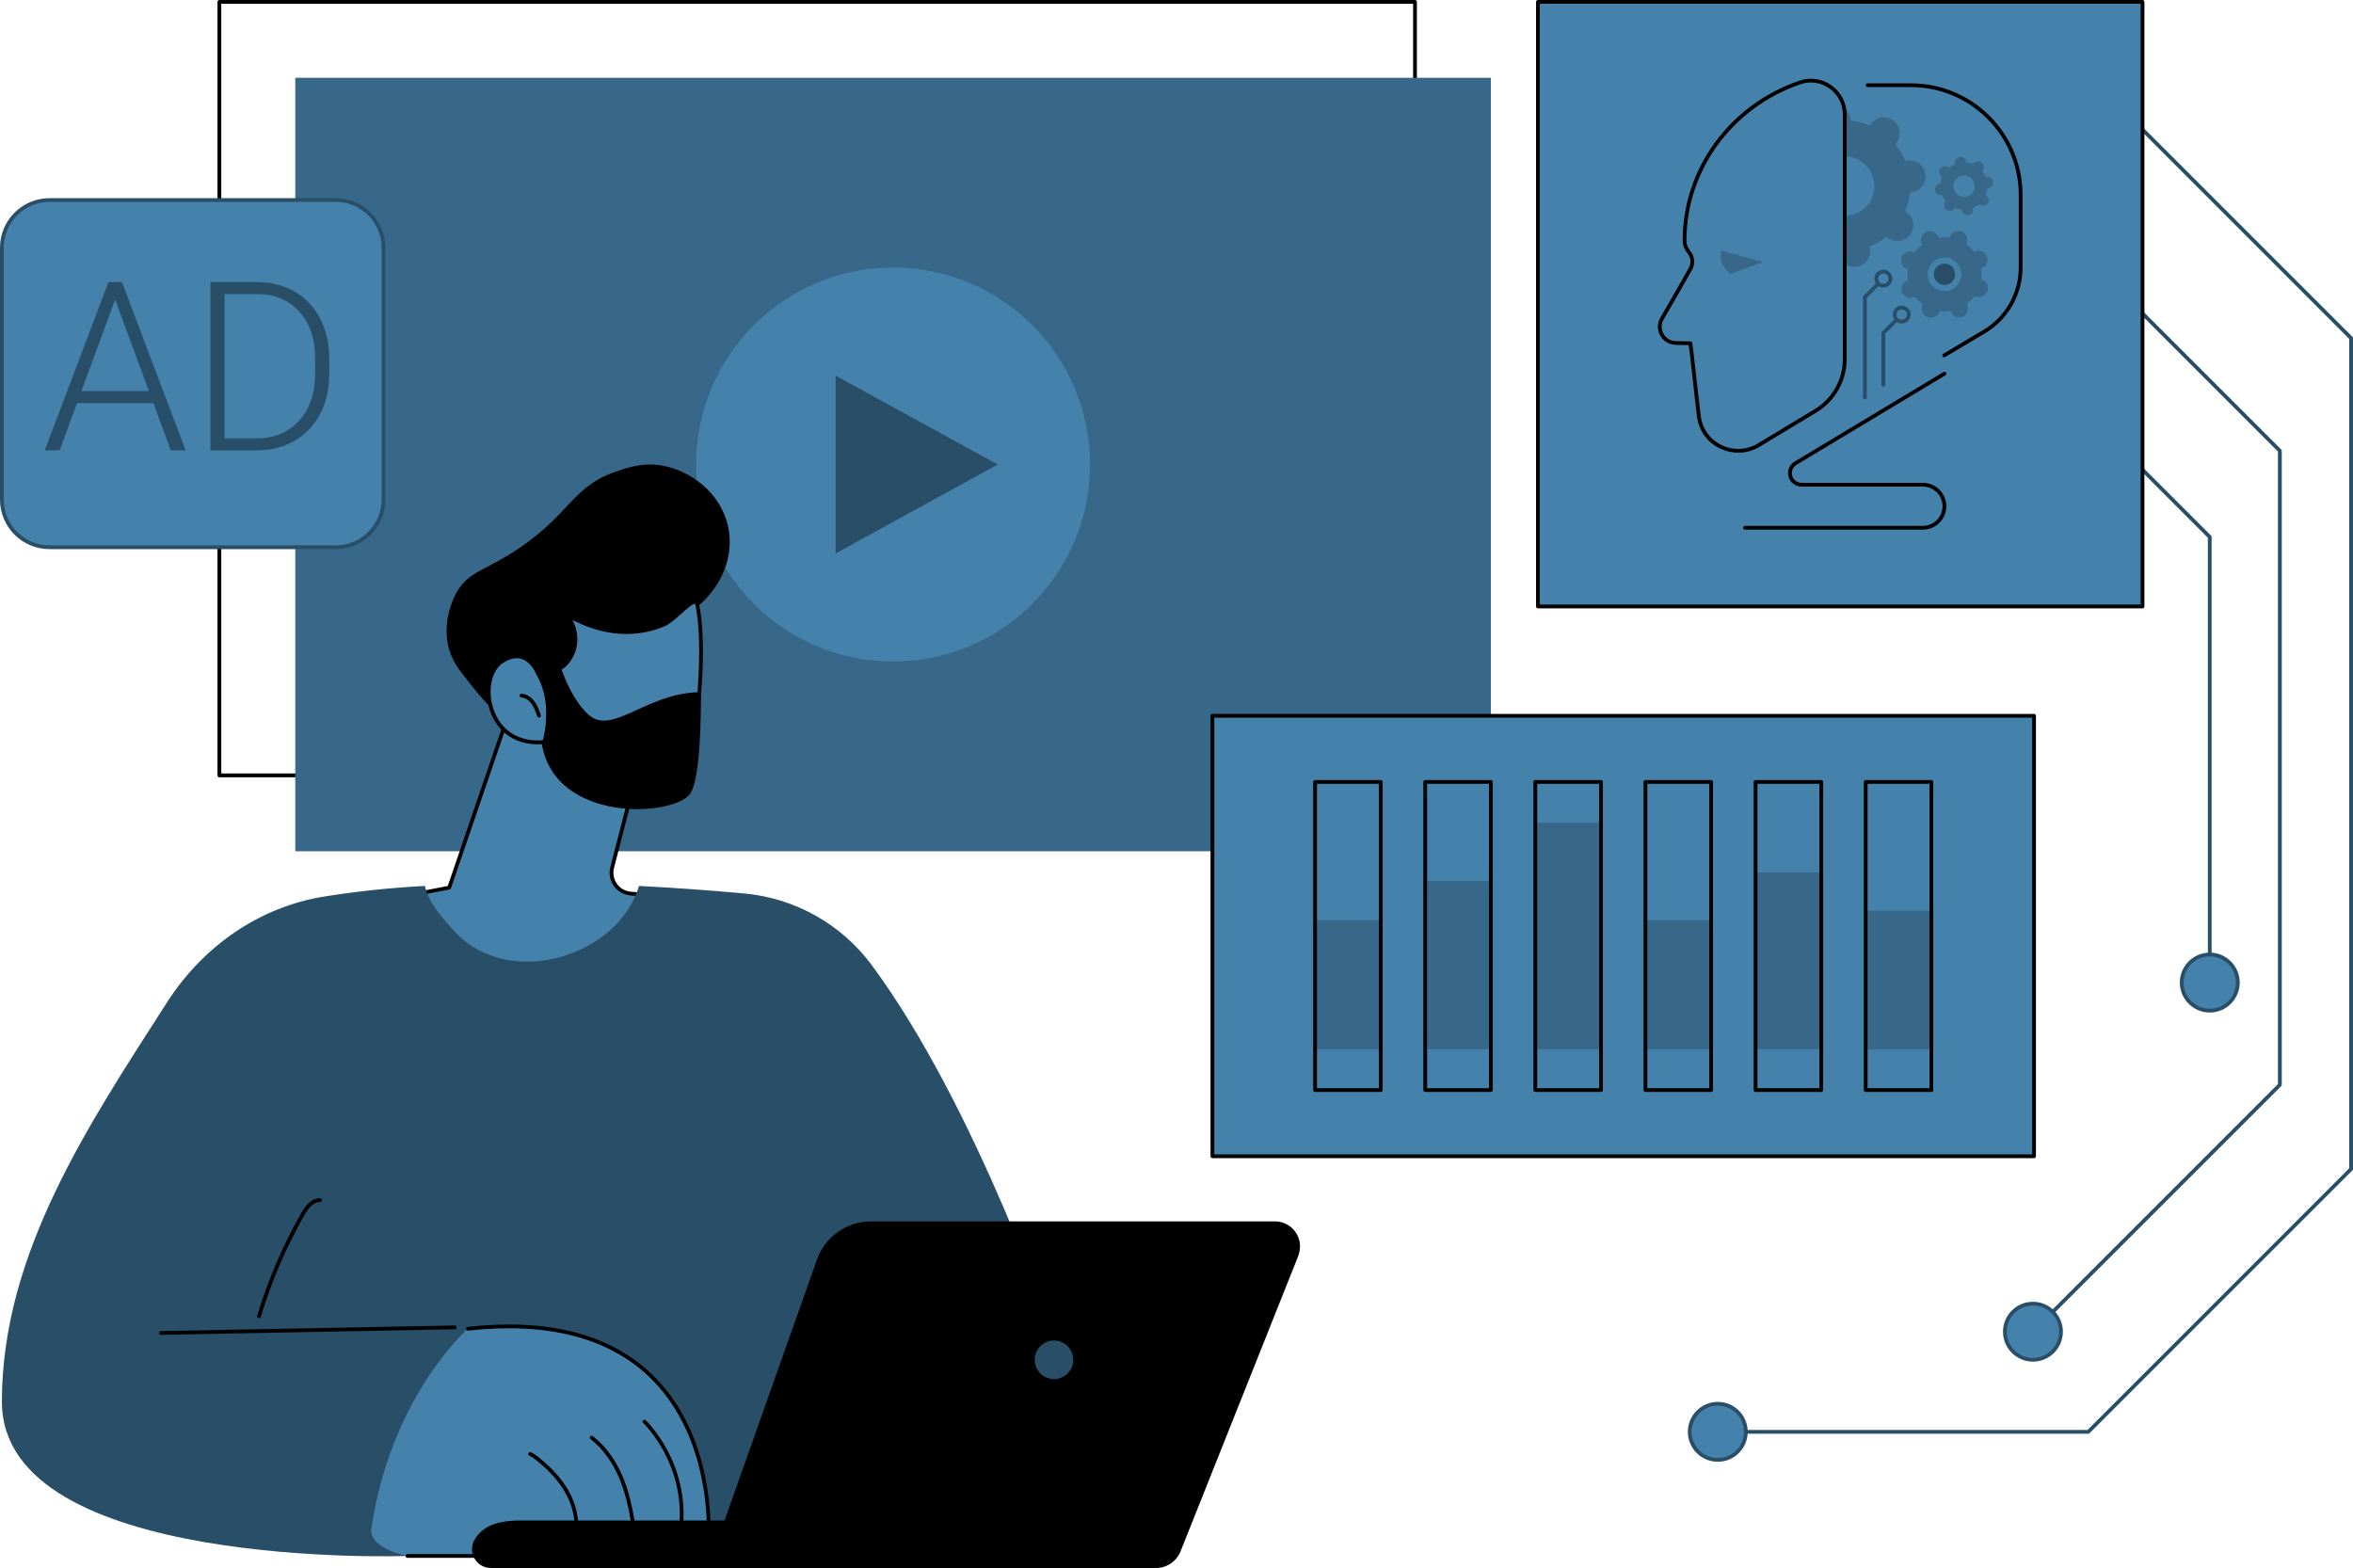
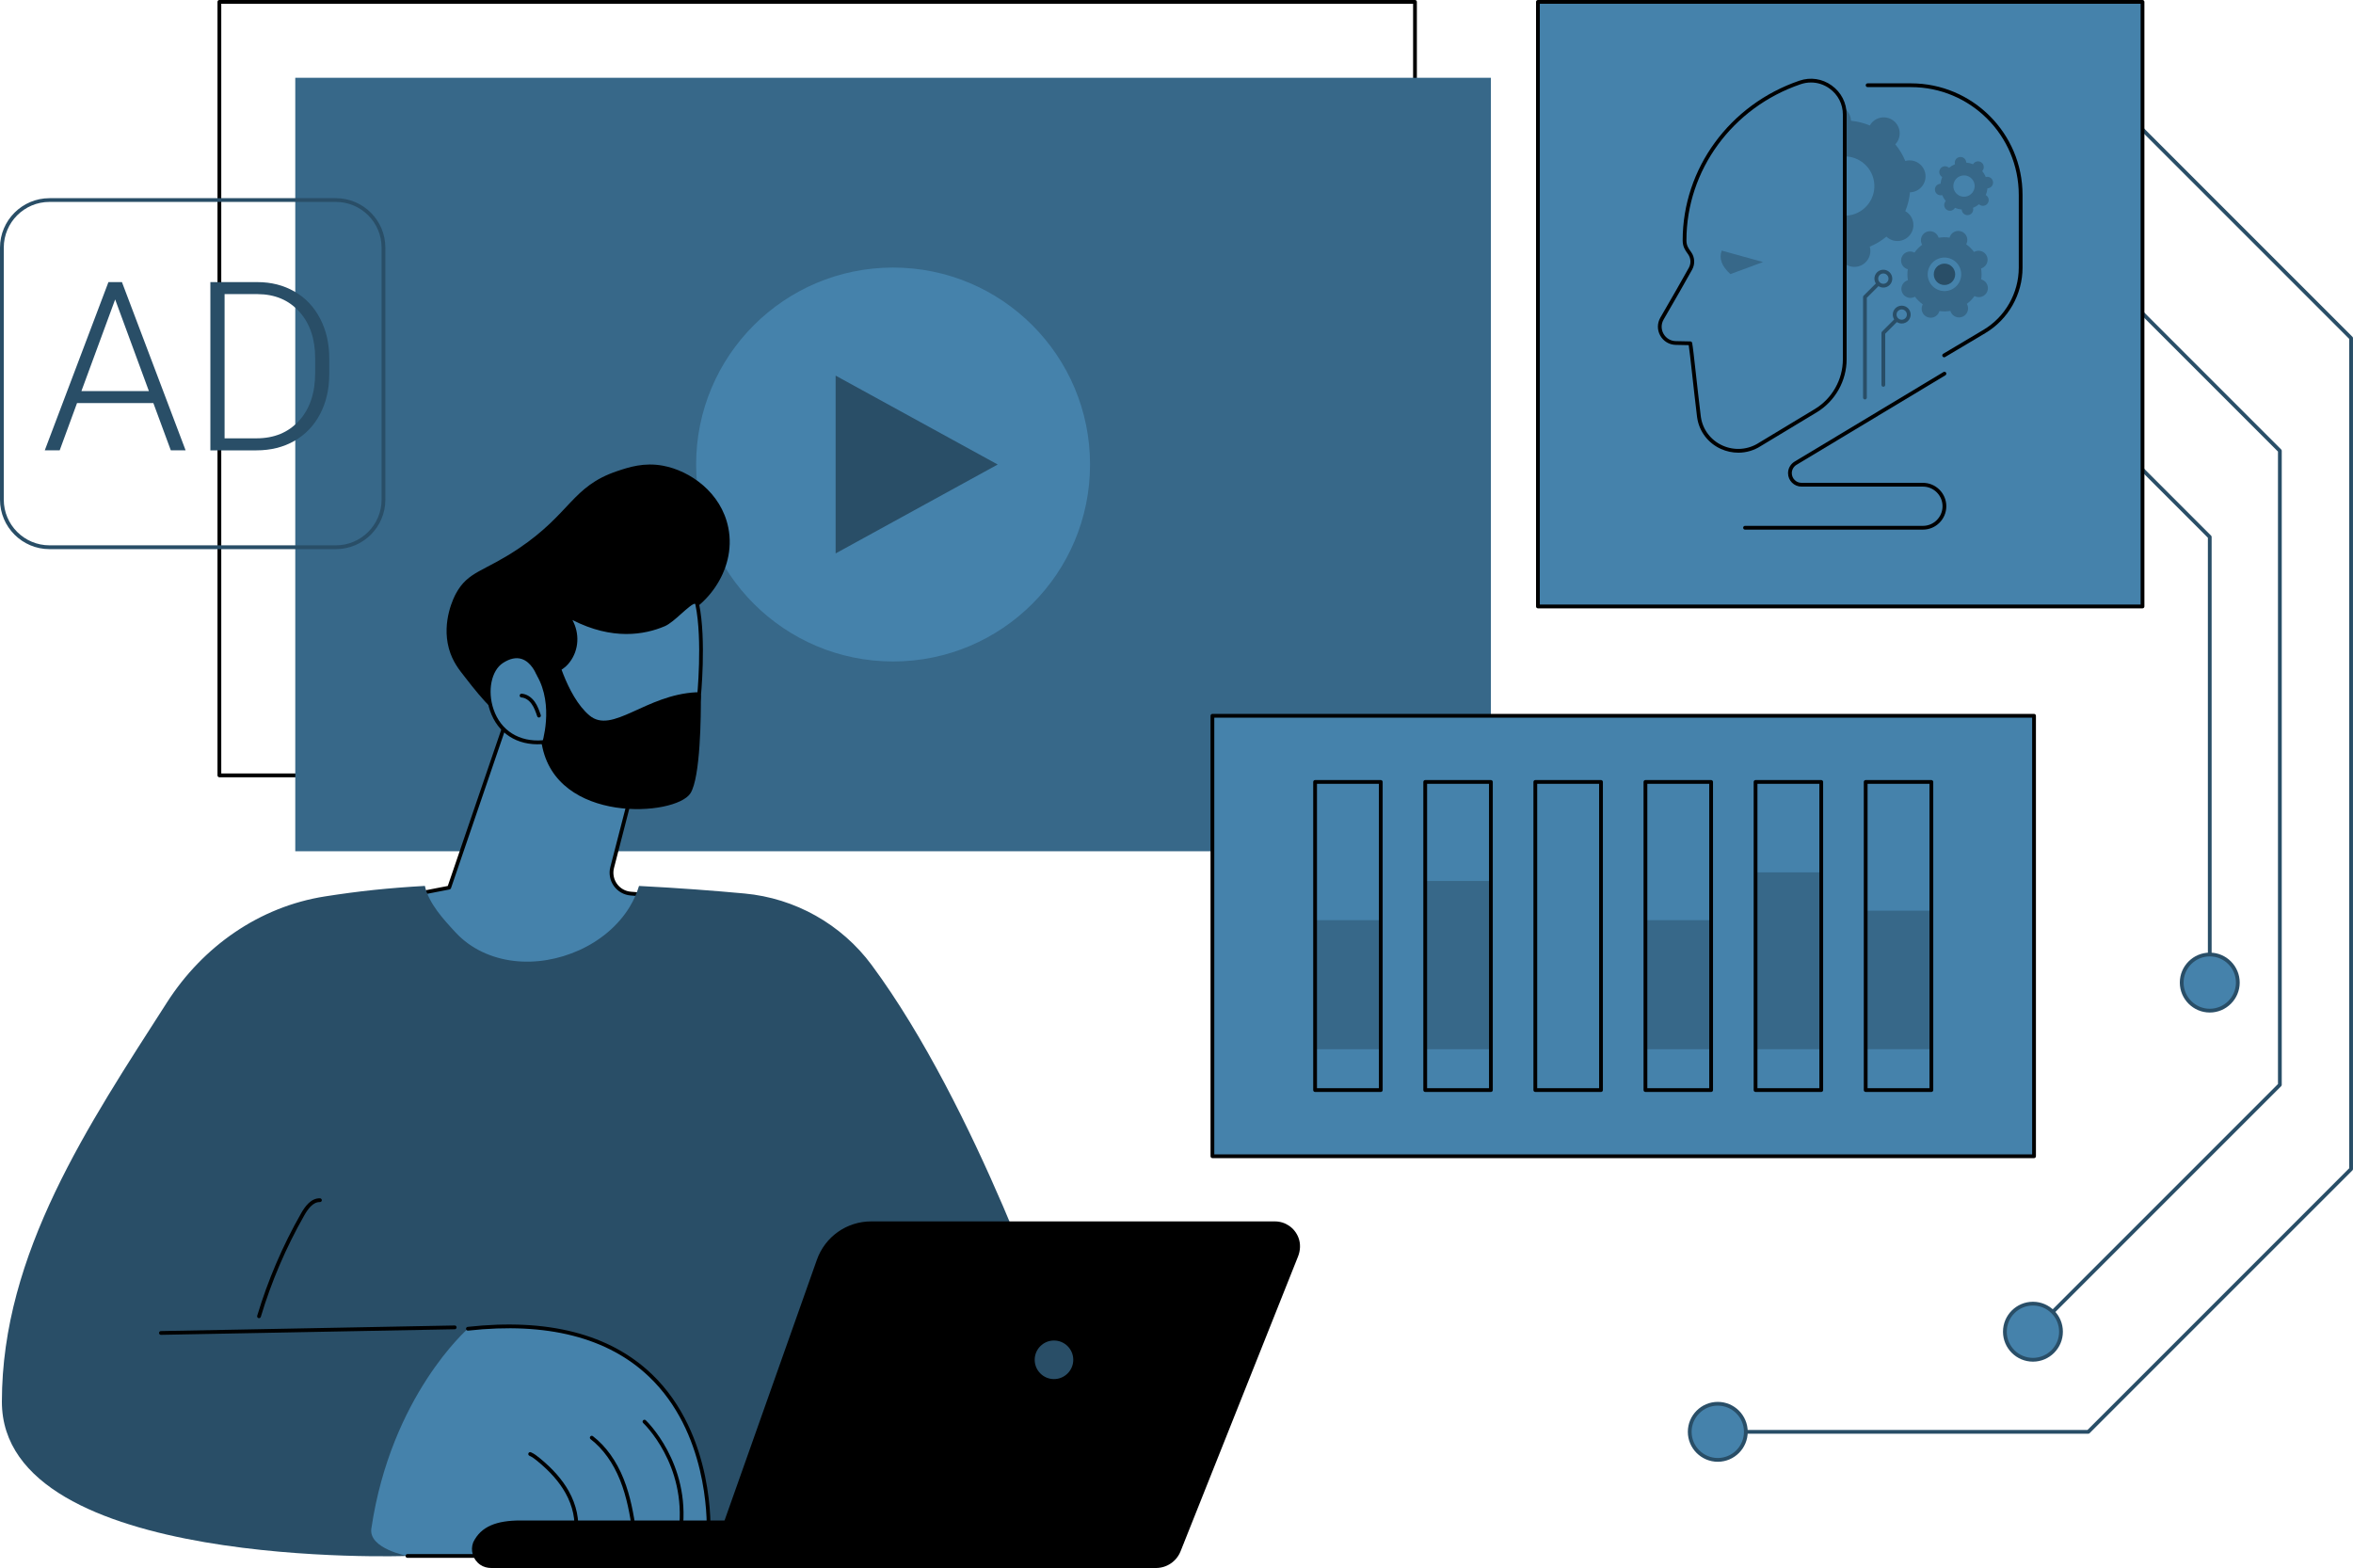
<svg xmlns="http://www.w3.org/2000/svg" id="Illustration" viewBox="0 0 1247 831">
  <g id="AI-Optimized_Programmatic_Advertising">
    <path d="M749.9,411.93H116.26c-.55,0-1-.45-1-1V1c0-.55.45-1,1-1h633.63c.55,0,1,.45,1,1v409.93c0,.55-.45,1-1,1ZM117.26,409.93h631.63V2H117.26v407.93Z" stroke-width="0" />
    <rect x="156.48" y="41.22" width="633.63" height="409.93" fill="#376889" stroke-width="0" />
    <circle cx="473.3" cy="246.18" r="104.38" fill="#4582ab" stroke-width="0" />
    <polygon points="442.85 293.3 442.85 199.07 528.74 246.18 442.85 293.3" fill="#294e67" stroke-width="0" />
    <rect x="642.53" y="379.35" width="435.43" height="233.43" fill="#4582ab" stroke-width="0" />
    <path d="M1077.97,613.78h-435.43c-.55,0-1-.45-1-1v-233.43c0-.55.45-1,1-1h435.43c.55,0,1,.45,1,1v233.43c0,.55-.45,1-1,1ZM643.53,611.78h433.43v-231.43h-433.43v231.43Z" stroke-width="0" />
    <rect x="696.95" y="487.66" width="34.81" height="68.4" fill="#376889" stroke-width="0" />
    <rect x="755.31" y="466.89" width="34.81" height="89.17" fill="#376889" stroke-width="0" />
-     <rect x="813.66" y="436.07" width="34.81" height="119.98" fill="#376889" stroke-width="0" />
    <rect x="872.02" y="487.66" width="34.81" height="68.4" fill="#376889" stroke-width="0" />
    <rect x="930.38" y="462.33" width="34.81" height="93.73" fill="#376889" stroke-width="0" />
    <rect x="988.74" y="482.62" width="34.81" height="73.43" fill="#376889" stroke-width="0" />
    <path d="M731.76,578.71h-34.81c-.55,0-1-.45-1-1v-163.3c0-.55.45-1,1-1h34.81c.55,0,1,.45,1,1v163.3c0,.55-.45,1-1,1ZM697.95,576.71h32.81v-161.3h-32.81v161.3Z" stroke-width="0" />
    <path d="M790.12,578.71h-34.81c-.55,0-1-.45-1-1v-163.3c0-.55.45-1,1-1h34.81c.55,0,1,.45,1,1v163.3c0,.55-.45,1-1,1ZM756.31,576.71h32.81v-161.3h-32.81v161.3Z" stroke-width="0" />
    <path d="M848.47,578.71h-34.81c-.55,0-1-.45-1-1v-163.3c0-.55.45-1,1-1h34.81c.55,0,1,.45,1,1v163.3c0,.55-.45,1-1,1ZM814.66,576.71h32.81v-161.3h-32.81v161.3Z" stroke-width="0" />
    <path d="M906.83,578.71h-34.81c-.55,0-1-.45-1-1v-163.3c0-.55.45-1,1-1h34.81c.55,0,1,.45,1,1v163.3c0,.55-.45,1-1,1ZM873.02,576.71h32.81v-161.3h-32.81v161.3Z" stroke-width="0" />
    <path d="M965.19,578.71h-34.81c-.55,0-1-.45-1-1v-163.3c0-.55.45-1,1-1h34.81c.55,0,1,.45,1,1v163.3c0,.55-.45,1-1,1ZM931.38,576.71h32.81v-161.3h-32.81v161.3Z" stroke-width="0" />
    <path d="M1023.55,578.71h-34.81c-.55,0-1-.45-1-1v-163.3c0-.55.45-1,1-1h34.81c.55,0,1,.45,1,1v163.3c0,.55-.45,1-1,1ZM989.74,576.71h32.81v-161.3h-32.81v161.3Z" stroke-width="0" />
    <path d="M1171.09,509.23c-.55,0-1-.45-1-1v-223.25l-47.51-47.51c-.39-.39-.39-1.02,0-1.41.39-.39,1.02-.39,1.41,0l47.8,47.81c.19.19.29.44.29.71v223.66c0,.55-.45,1-1,1Z" fill="#294e67" stroke-width="0" />
    <circle cx="1171.09" cy="520.74" r="14.87" transform="translate(-68.29 194.31) rotate(-9.22)" fill="#4582ab" stroke-width="0" />
    <path d="M1171.09,536.61c-8.75,0-15.87-7.12-15.87-15.87s7.12-15.87,15.87-15.87,15.87,7.12,15.87,15.87-7.12,15.87-15.87,15.87ZM1171.09,506.87c-7.65,0-13.87,6.22-13.87,13.87s6.22,13.87,13.87,13.87,13.87-6.22,13.87-13.87-6.22-13.87-13.87-13.87Z" fill="#294e67" stroke-width="0" />
    <path d="M1077.38,706.77c-.26,0-.51-.1-.71-.29-.39-.39-.39-1.02,0-1.41l130.57-130.57V239.32l-87.33-87.33c-.39-.39-.39-1.02,0-1.41.39-.39,1.02-.39,1.41,0l87.63,87.63c.19.19.29.44.29.71v336c0,.27-.11.52-.29.71l-130.86,130.86c-.2.2-.45.29-.71.29Z" fill="#294e67" stroke-width="0" />
    <circle cx="1077.38" cy="705.77" r="14.87" fill="#4582ab" stroke-width="0" />
    <path d="M1077.38,721.64c-8.75,0-15.87-7.12-15.87-15.87s7.12-15.87,15.87-15.87,15.87,7.12,15.87,15.87-7.12,15.87-15.87,15.87ZM1077.38,691.9c-7.65,0-13.87,6.22-13.87,13.87s6.22,13.87,13.87,13.87,13.87-6.22,13.87-13.87-6.22-13.87-13.87-13.87Z" fill="#294e67" stroke-width="0" />
    <path d="M1106.72,759.83h-196.36c-.55,0-1-.45-1-1s.45-1,1-1h195.94l138.7-138.7V179.61l-128.2-128.2c-.39-.39-.39-1.02,0-1.41.39-.39,1.02-.39,1.41,0l128.49,128.49c.19.19.29.44.29.71v440.35c0,.27-.11.52-.29.71l-139.28,139.28c-.19.19-.44.29-.71.29Z" fill="#294e67" stroke-width="0" />
    <circle cx="910.36" cy="758.83" r="14.87" fill="#4582ab" stroke-width="0" />
    <path d="M910.36,774.7c-8.75,0-15.87-7.12-15.87-15.87s7.12-15.87,15.87-15.87,15.87,7.12,15.87,15.87-7.12,15.87-15.87,15.87ZM910.36,744.96c-7.65,0-13.87,6.22-13.87,13.87s6.22,13.87,13.87,13.87,13.87-6.22,13.87-13.87-6.22-13.87-13.87-13.87Z" fill="#294e67" stroke-width="0" />
    <rect x="815.04" y="1" width="320.41" height="320.41" transform="translate(1950.49 322.41) rotate(180)" fill="#4582ab" stroke-width="0" />
    <path d="M1135.45,322.41h-320.41c-.55,0-1-.45-1-1V1c0-.55.45-1,1-1h320.41c.55,0,1,.45,1,1v320.41c0,.55-.45,1-1,1ZM816.04,320.41h318.41V2h-318.41v318.41Z" stroke-width="0" />
    <path d="M1010.75,85.09c-.34.05-.68.13-1.01.22-1.34-3.23-3.14-6.2-5.31-8.83.23-.25.46-.5.67-.78,2.78-3.76,1.98-9.06-1.77-11.84-3.76-2.78-9.06-1.98-11.84,1.77-.21.28-.39.57-.56.87-3.15-1.31-6.51-2.16-10-2.49,0-.34-.03-.68-.08-1.03-.69-4.62-5-7.81-9.62-7.12-4.62.69-7.81,5-7.12,9.62.05.34.13.68.22,1.01-3.23,1.34-6.2,3.14-8.83,5.31-.25-.23-.51-.46-.79-.67-3.76-2.78-9.06-1.98-11.84,1.77-2.78,3.76-1.98,9.06,1.77,11.84.28.21.57.39.87.56-1.31,3.15-2.16,6.51-2.49,10-.34,0-.68.03-1.03.08-4.62.69-7.81,5-7.12,9.62.69,4.62,5,7.81,9.62,7.12.34-.05.68-.13,1.01-.22,1.34,3.23,3.14,6.2,5.31,8.83-.23.25-.46.51-.67.78-2.78,3.76-1.98,9.06,1.77,11.84,3.76,2.78,9.06,1.98,11.84-1.77.21-.28.39-.57.56-.87,3.15,1.31,6.51,2.16,10,2.49,0,.34.03.68.08,1.03.69,4.62,5,7.81,9.62,7.12,4.62-.69,7.81-5,7.12-9.62-.05-.34-.13-.68-.22-1.01,3.23-1.34,6.2-3.14,8.83-5.31.25.23.51.46.79.67,3.76,2.78,9.06,1.98,11.84-1.77,2.78-3.76,1.98-9.06-1.77-11.84-.28-.21-.57-.39-.87-.56,1.31-3.15,2.16-6.51,2.49-10,.34,0,.68-.03,1.03-.08,4.62-.69,7.81-5,7.12-9.62-.69-4.62-5-7.81-9.62-7.12ZM979.96,114.15c-8.58,1.29-16.58-4.63-17.87-13.21-1.29-8.58,4.63-16.58,13.21-17.87,8.58-1.29,16.58,4.63,17.87,13.21,1.29,8.58-4.63,16.58-13.21,17.87Z" fill="#376889" stroke-width="0" />
    <path d="M880.8,168.81c4.59-7.9,10.47-18.1,15.09-26.41,1.44-2.59,1.28-5.79-.44-8.2-1.33-1.88-2.71-3.53-2.71-6.79,0-38.67,25.55-71.57,61.2-83.72,11.62-3.96,23.69,4.73,23.69,17.01v129.73c0,11.13-5.83,21.46-15.36,27.21l-29.57,17.84c-12.73,8.27-29.99.82-32.28-14.19-.03-.23-.07-.45-.09-.68-2.33-19.28-3.89-35.36-4.55-38.67l-7.7-.15c-6.58-.13-10.61-7.29-7.3-12.98Z" fill="#4582ab" stroke-width="0" />
    <path d="M921.2,239.91c-3.1,0-6.21-.65-9.15-1.97-6.78-3.04-11.5-9.21-12.6-16.5-.04-.23-.07-.47-.1-.71-1.04-8.58-1.93-16.57-2.64-22.99-.79-7.08-1.38-12.43-1.76-14.82l-6.87-.14c-3.45-.07-6.52-1.91-8.21-4.91-1.69-3.01-1.66-6.58.07-9.57,6.23-10.71,11.3-19.59,15.08-26.39,1.25-2.25,1.1-5.05-.38-7.14l-.29-.41c-1.28-1.78-2.6-3.62-2.6-6.95,0-38.02,24.87-72.05,61.88-84.66,5.83-1.99,12.06-1.07,17.08,2.53,5.04,3.61,7.93,9.23,7.93,15.43v129.73c0,11.41-6.07,22.17-15.84,28.07l-29.57,17.84c-3.64,2.37-7.82,3.57-12.03,3.57ZM959.76,43.72c-1.83,0-3.68.3-5.49.92-36.2,12.34-60.52,45.6-60.52,82.77,0,2.69,1.03,4.13,2.22,5.79l.3.42c1.92,2.71,2.12,6.35.5,9.27-3.78,6.81-8.86,15.7-15.1,26.43h0c-1.38,2.36-1.4,5.2-.06,7.58,1.34,2.38,3.77,3.84,6.51,3.89l7.7.15c.47,0,.87.34.96.8.37,1.88,1.02,7.71,1.92,15.78.71,6.42,1.6,14.4,2.64,22.97.03.21.05.43.09.65,1.01,6.62,5.29,12.21,11.45,14.98,6.3,2.83,13.52,2.28,19.3-1.47l29.59-17.86c9.18-5.54,14.88-15.63,14.88-26.35V60.7c0-5.54-2.59-10.57-7.1-13.8-2.93-2.1-6.33-3.18-9.78-3.18ZM880.8,168.81h0,0Z" stroke-width="0" />
    <path d="M934.34,138.87l-21.9-6.05c-1.54,4.15,0,8.3,4.61,12.45l17.29-6.4Z" fill="#376889" stroke-width="0" />
    <path d="M1019.07,280.69h-94.27c-.55,0-1-.45-1-1s.45-1,1-1h94.27c5.74,0,10.4-4.67,10.4-10.4s-4.67-10.4-10.4-10.4h-64.35c-3.93,0-7.13-3.2-7.13-7.14,0-2.49,1.33-4.83,3.46-6.11l78.92-47.47c.47-.28,1.09-.13,1.37.34.29.47.13,1.09-.34,1.37l-78.92,47.47c-1.54.92-2.49,2.61-2.49,4.4,0,2.83,2.3,5.14,5.13,5.14h64.35c6.84,0,12.4,5.56,12.4,12.4s-5.56,12.4-12.4,12.4Z" stroke-width="0" />
    <path d="M1046.69,133.27c-.18.08-.35.17-.52.26-1.19-1.58-2.6-2.95-4.16-4.07.09-.17.18-.34.25-.52.99-2.45-.2-5.24-2.66-6.22-2.45-.98-5.24.2-6.22,2.66-.07.18-.13.37-.18.55-1.91-.27-3.87-.25-5.82.06-.05-.18-.11-.37-.19-.55-1.04-2.43-3.85-3.56-6.28-2.52-2.43,1.04-3.56,3.85-2.52,6.28.08.18.17.35.26.52-1.58,1.19-2.95,2.6-4.07,4.16-.17-.09-.34-.18-.52-.25-2.45-.98-5.24.2-6.22,2.66-.99,2.45.2,5.24,2.66,6.22.18.07.37.13.55.18-.27,1.91-.25,3.87.06,5.82-.18.05-.37.11-.55.19-2.43,1.04-3.56,3.85-2.52,6.28,1.04,2.43,3.85,3.56,6.28,2.52.18-.08.35-.17.52-.26,1.19,1.58,2.6,2.95,4.16,4.07-.09.17-.18.34-.25.52-.99,2.45.2,5.24,2.66,6.22s5.24-.2,6.22-2.66c.07-.18.13-.37.18-.55,1.91.27,3.87.25,5.82-.06.05.18.12.37.19.55,1.04,2.43,3.85,3.56,6.28,2.52,2.43-1.04,3.56-3.85,2.52-6.28-.08-.18-.17-.35-.26-.52,1.58-1.19,2.95-2.6,4.07-4.16.17.09.34.18.52.25,2.45.98,5.24-.2,6.22-2.66.99-2.45-.2-5.24-2.66-6.22-.18-.07-.37-.13-.55-.18.27-1.91.25-3.87-.06-5.82.18-.05.37-.11.55-.19,2.43-1.04,3.56-3.85,2.52-6.28-1.04-2.43-3.85-3.56-6.28-2.52ZM1033.98,153.55c-4.51,1.93-9.73-.17-11.66-4.68-1.93-4.51.17-9.73,4.68-11.66,4.51-1.93,9.73.17,11.66,4.68,1.93,4.51-.17,9.73-4.68,11.66Z" fill="#376889" stroke-width="0" />
    <path d="M1052.76,93.74c-.12.02-.24.05-.36.08-.48-1.16-1.13-2.23-1.91-3.18.08-.09.16-.18.24-.28,1-1.35.71-3.26-.64-4.26-1.35-1-3.26-.71-4.26.64-.07.1-.14.21-.2.31-1.13-.47-2.34-.78-3.6-.9,0-.12-.01-.25-.03-.37-.25-1.66-1.8-2.81-3.46-2.56-1.66.25-2.81,1.8-2.56,3.46.02.12.05.24.08.36-1.16.48-2.23,1.13-3.18,1.91-.09-.08-.18-.16-.28-.24-1.35-1-3.26-.71-4.26.64-1,1.35-.71,3.26.64,4.26.1.07.21.14.31.2-.47,1.13-.78,2.34-.9,3.6-.12,0-.24.01-.37.03-1.66.25-2.81,1.8-2.56,3.46.25,1.66,1.8,2.81,3.46,2.56.12-.02.24-.05.36-.08.48,1.16,1.13,2.23,1.91,3.18-.08.09-.16.18-.24.28-1,1.35-.71,3.26.64,4.26s3.26.71,4.26-.64c.07-.1.14-.21.2-.31,1.13.47,2.34.78,3.6.9,0,.12.01.25.03.37.25,1.66,1.8,2.81,3.46,2.56,1.66-.25,2.81-1.8,2.56-3.46-.02-.12-.05-.24-.08-.36,1.16-.48,2.23-1.13,3.18-1.91.09.08.18.16.28.24,1.35,1,3.26.71,4.26-.64s.71-3.26-.64-4.26c-.1-.07-.21-.14-.31-.2.47-1.13.78-2.34.9-3.6.12,0,.25-.01.37-.03,1.66-.25,2.81-1.8,2.56-3.46-.25-1.66-1.8-2.81-3.46-2.56ZM1041.69,104.2c-3.09.46-5.97-1.67-6.43-4.75-.46-3.09,1.67-5.97,4.75-6.43,3.09-.46,5.97,1.67,6.43,4.75.46,3.09-1.67,5.97-4.75,6.43Z" fill="#376889" stroke-width="0" />
    <circle cx="1030.5" cy="145.38" r="5.67" fill="#294e67" stroke-width="0" />
    <path d="M988.35,211.71c-.55,0-1-.45-1-1v-53.29c0-.27.11-.52.29-.71l9.74-9.74c.39-.39,1.02-.39,1.41,0,.39.39.39,1.02,0,1.41l-9.45,9.45v52.88c0,.55-.45,1-1,1Z" fill="#294e67" stroke-width="0" />
    <circle cx="998.1" cy="147.68" r="3.73" fill="#4582ab" stroke-width="0" />
    <path d="M998.1,152.41c-2.61,0-4.73-2.12-4.73-4.73s2.12-4.73,4.73-4.73,4.73,2.12,4.73,4.73-2.12,4.73-4.73,4.73ZM998.1,144.94c-1.51,0-2.73,1.23-2.73,2.73s1.23,2.73,2.73,2.73,2.73-1.23,2.73-2.73-1.23-2.73-2.73-2.73Z" fill="#294e67" stroke-width="0" />
    <path d="M998.1,204.99c-.55,0-1-.45-1-1v-27.54c0-.27.11-.52.29-.71l9.75-9.74c.39-.39,1.02-.39,1.41,0,.39.39.39,1.02,0,1.41l-9.45,9.45v27.12c0,.55-.45,1-1,1Z" fill="#294e67" stroke-width="0" />
    <path d="M1004.11,166.71c0,2.06,1.67,3.73,3.73,3.73s3.73-1.67,3.73-3.73-1.67-3.73-3.73-3.73-3.73,1.67-3.73,3.73Z" fill="#4582ab" stroke-width="0" />
    <path d="M1007.84,171.45c-2.61,0-4.74-2.12-4.74-4.73s2.12-4.73,4.74-4.73,4.73,2.12,4.73,4.73-2.12,4.73-4.73,4.73ZM1007.84,163.98c-1.51,0-2.74,1.23-2.74,2.73s1.23,2.73,2.74,2.73,2.73-1.23,2.73-2.73-1.23-2.73-2.73-2.73Z" fill="#294e67" stroke-width="0" />
    <path d="M1030.32,189.36c-.34,0-.67-.17-.86-.49-.28-.47-.13-1.09.35-1.37l21.3-12.67c11.57-6.88,18.76-19.52,18.76-32.99v-38.55c0-31.49-25.62-57.12-57.12-57.12h-22.99c-.55,0-1-.45-1-1s.45-1,1-1h22.99c32.6,0,59.12,26.52,59.12,59.12v38.55c0,14.17-7.56,27.46-19.74,34.71l-21.3,12.67c-.16.1-.34.14-.51.14Z" stroke-width="0" />
    <path d="M268.76,380.69l-30.69,89.73-21.1,4.1s32.2,69.9,86.47,58.19c54.27-11.71,42.33-58.19,42.33-58.19l-11.48-.93c-6.87-.56-11.59-7.17-9.86-13.85l12.9-49.98s-52.59-42.38-68.57-29.07Z" fill="#4582ab" stroke-width="0" />
    <path d="M291.43,535c-18.33,0-36.21-8.94-52.31-26.32-14.77-15.94-22.98-33.57-23.06-33.75-.13-.28-.12-.6.02-.87.14-.27.4-.47.7-.53l20.53-3.99,30.5-89.18c.06-.17.16-.33.31-.44,16.42-13.68,67.67,27.31,69.84,29.06.31.25.44.65.34,1.03l-12.9,49.98c-.75,2.9-.18,5.95,1.55,8.39,1.74,2.44,4.44,3.97,7.42,4.21l11.48.93c.42.03.78.34.89.75.2.78,4.78,19.26-5.62,36.08-7.21,11.68-19.82,19.53-37.47,23.33-4.09.88-8.17,1.32-12.22,1.32ZM218.44,475.25c2.07,4.14,9.78,18.73,22.18,32.11,13.35,14.4,35.05,30.32,62.61,24.37,17.1-3.69,29.28-11.24,36.19-22.43,8.86-14.33,6.25-30.36,5.53-33.84l-10.74-.87c-3.57-.29-6.81-2.13-8.89-5.05-2.08-2.92-2.76-6.58-1.86-10.05l12.74-49.35c-5.37-4.24-51.97-40.29-66.59-28.86l-30.6,89.45c-.12.34-.4.59-.76.66l-19.82,3.85ZM238.07,470.41h0,0Z" stroke-width="0" />
    <path d="M385.96,279.58c4.75,23.46-13.51,44.73-29.31,48.65-.56.14-1.12.26-1.67.38-.34,1.16-.75,2.33-1.28,3.47-6.21,13.6-24,20.21-38.94,18.86-4.33,4.63-9.97,11.08-15.95,19.24-19.1,26.05-32.66,14.33-52.5-11.45-2.64-3.43-6.45-7.82-8.43-15.09-3.92-14.44,2.86-27.44,3.73-29.03,6.48-11.98,14.81-11.53,33.13-23.83,27.85-18.7,28.33-33,52.27-41.08,6.34-2.14,14.31-4.72,24.27-2.9,14.48,2.66,30.93,14.25,34.68,32.78Z" stroke-width="0" />
    <path d="M369.53,320.35c-1.16-5.61-11.43,7.98-17.66,10.63-25.39,10.79-48.22-3.36-51.58-5.17,6.05,7.43,6.06,17.52.96,24.35-2.81,3.77-6.86,6.49-16.23,6.65,0,0-5.72-14.94-19.04-6.27-13.32,8.67-8.36,45.27,21.74,42.79,0,0,13.48,31.12,48.77,25.37,22.16-3.61,31.33-23.34,33.88-48.82,0,0,3.12-30.42-.84-49.53Z" fill="#4582ab" stroke-width="0" />
    <path d="M328.07,420.4c-26.77,0-38.93-21.94-40.97-26.02-13.12.83-23.33-5.78-27.43-17.78-3.63-10.61-1.1-22.43,5.76-26.9,4.18-2.72,8.1-3.51,11.67-2.36,5.03,1.63,7.73,6.63,8.57,8.45,9.1-.29,12.49-3.16,14.78-6.23,5.03-6.75,4.65-16.26-.94-23.12-.3-.37-.3-.9,0-1.27.3-.37.82-.47,1.25-.24.18.1.4.22.68.38,21.82,12.23,39.25,9.33,50.03,4.75,2.33-.99,5.49-3.81,8.27-6.3,4.53-4.05,7.18-6.3,9.2-5.64.56.18,1.28.69,1.56,2.03h0c3.95,19.05.89,49.53.86,49.83-2.97,29.72-14.66,46.44-34.72,49.71-3.01.49-5.87.72-8.58.72ZM287.72,392.33c.4,0,.76.23.92.6.54,1.24,13.6,30.33,47.7,24.78,19.32-3.15,30.13-18.83,33.05-47.93.03-.31,3.06-30.49-.83-49.23-.08-.37-.19-.52-.23-.54-1.03-.34-4.76,3.02-7.24,5.23-3.04,2.72-6.19,5.53-8.82,6.65-10.71,4.55-27.72,7.52-48.9-3.3,3.86,7.11,3.47,15.74-1.31,22.16-2.53,3.39-6.52,6.87-17.02,7.05,0,0-.01,0-.02,0-.41,0-.78-.25-.93-.64-.02-.06-2.47-6.26-7.61-7.92-2.96-.96-6.31-.24-9.95,2.13-6.13,3.99-8.31,14.79-4.96,24.57,3.86,11.29,13.61,17.41,26.07,16.38.03,0,.05,0,.08,0Z" stroke-width="0" />
    <path d="M285.64,380.27c-.42,0-.8-.26-.95-.68-.77-2.26-1.57-4.6-2.96-6.53-1.46-2.04-3.43-3.29-5.4-3.42-.55-.04-.97-.52-.93-1.07.04-.55.52-.97,1.07-.93,2.57.18,5.08,1.73,6.89,4.25,1.55,2.16,2.4,4.65,3.22,7.05.18.52-.1,1.09-.62,1.27-.11.04-.22.05-.32.05Z" stroke-width="0" />
    <path d="M294.17,343.73s5.75,24.97,18.2,35.43c12.1,10.16,29.64-10.92,56.64-12.28,1.3-.07,2.41.94,2.42,2.24.06,9.18-.12,43.01-5.56,51.35-7.98,12.22-71.31,16.4-78.73-26.08,0,0,6.74-20.44-2.69-36.52l9.74-14.14Z" stroke-width="0" />
    <path d="M461.99,511.48c-16.05-21.68-40.59-35.47-67.45-37.95-15.3-1.41-34.49-2.91-55.88-4-1.18,3.85-2.82,7.58-4.96,11.1-6.2,10.21-15.92,18.06-26.74,22.94-10.83,4.88-22.95,7.09-34.79,5.66-11.59-1.4-22.62-6.34-30.63-14.96-6.53-7.03-14.36-15.54-16.37-24.76-19.41,1.1-34.71,2.71-52.93,5.56-34.78,5.45-64.72,26.51-83.72,56.14C47.08,595.87,1,664.13,1,742.87c0,89.52,214.91,81.75,214.91,81.75h209.53l133.98-113.84s-41.7-124.02-97.44-199.3Z" fill="#294e67" stroke-width="0" />
    <path d="M196.8,810.06c-1.58,10.68,19.11,14.55,19.11,14.55h64.11l95.47-12.27s7.45-123.01-127.52-108.15c0,0-40.73,35.43-51.16,105.86Z" fill="#4582ab" stroke-width="0" />
    <path d="M280.02,825.62h-64.11c-.55,0-1-.45-1-1s.45-1,1-1h64.05l94.57-12.16c.19-6.69.3-52.47-30.62-81.89-21.83-20.78-54.08-28.98-95.83-24.38-.56.06-1.04-.34-1.1-.88-.06-.55.34-1.04.88-1.1,42.38-4.67,75.16,3.72,97.44,24.93,33.92,32.3,31.22,83.75,31.19,84.27-.03.48-.39.87-.87.93l-95.47,12.27s-.08,0-.13,0Z" stroke-width="0" />
    <path d="M305.17,813.82s-.1,0-.15-.01c-.55-.08-.92-.59-.84-1.13,1-6.86-.61-14.49-4.53-21.48-3.29-5.86-8.16-11.38-14.88-16.89-1.28-1.05-2.66-2.13-4.2-2.8-.51-.22-.74-.81-.52-1.32.22-.51.81-.74,1.32-.52,1.78.78,3.28,1.95,4.67,3.09,6.92,5.67,11.94,11.38,15.35,17.45,4.14,7.37,5.83,15.45,4.77,22.75-.07.5-.5.86-.99.86Z" stroke-width="0" />
    <path d="M336.03,812.05c-.49,0-.92-.36-.99-.86-1.16-8.16-2.82-17.71-6.39-26.65-3.69-9.24-9.1-16.78-15.65-21.81-.44-.34-.52-.96-.18-1.4.33-.44.96-.52,1.4-.18,6.84,5.25,12.47,13.08,16.29,22.66,3.64,9.13,5.33,18.83,6.51,27.11.08.55-.3,1.05-.85,1.13-.05,0-.09.01-.14.01Z" stroke-width="0" />
    <path d="M360.75,812.05s-.08,0-.12,0c-.55-.07-.94-.56-.87-1.11,4.16-34.87-18.66-56.57-18.9-56.78-.4-.38-.43-1.01-.05-1.41.38-.4,1.01-.43,1.41-.05.24.22,23.8,22.61,19.52,58.48-.06.51-.49.88-.99.88Z" stroke-width="0" />
    <path d="M608.62,831h-348.24c-2.06,0-4.13-.53-5.83-1.7-3.98-2.74-5.36-7.64-3.79-11.85,4.11-8.61,12.59-11.64,25.14-11.64h355.56l-4.61,12.54c-2.85,7.61-10.11,12.65-18.24,12.65Z" stroke-width="0" />
    <path d="M625.65,822.16l62.25-156.23c1.27-3.19,1.46-6.77.24-9.98-2.02-5.31-7.03-8.64-12.48-8.64h-214.02c-12.9,0-24.39,8.13-28.7,20.28l-57.87,163.41h237.54c5.74,0,10.91-3.5,13.04-8.84Z" stroke-width="0" />
    <circle cx="558.57" cy="720.66" r="10.22" fill="#294e67" stroke-width="0" />
    <path d="M85.28,707.43c-.54,0-.99-.44-1-.98-.01-.55.43-1.01.98-1.02l155.7-2.96c.59-.02,1.01.43,1.02.98.01.55-.43,1.01-.98,1.02l-155.7,2.96s-.01,0-.02,0Z" stroke-width="0" />
    <path d="M137.27,698.6c-.09,0-.19-.01-.29-.04-.53-.16-.83-.72-.67-1.25,5.67-18.87,13.48-37.12,23.24-54.24,2-3.51,5.21-8.15,10.04-8,.55.02.98.48.97,1.03-.02.55-.47.98-1.03.97-3.72-.12-6.5,3.93-8.24,6.99-9.68,16.99-17.44,35.1-23.06,53.82-.13.43-.53.71-.96.71Z" stroke-width="0" />
-     <rect x="1" y="106.01" width="202.24" height="184.01" rx="25.22" ry="25.22" fill="#4582ab" stroke-width="0" />
    <path d="M178.02,291.03H26.22c-14.46,0-26.22-11.76-26.22-26.22v-133.56c0-14.46,11.76-26.22,26.22-26.22h151.79c14.46,0,26.22,11.76,26.22,26.22v133.56c0,14.46-11.76,26.22-26.22,26.22ZM26.22,107.01c-13.36,0-24.22,10.87-24.22,24.22v133.56c0,13.36,10.87,24.22,24.22,24.22h151.79c13.36,0,24.22-10.87,24.22-24.22v-133.56c0-13.36-10.87-24.22-24.22-24.22H26.22Z" fill="#294e67" stroke-width="0" />
    <path d="M81.3,213.63h-40.48l-9.19,25.04h-7.9l33.74-89.16h7.16l33.74,89.16h-7.84l-9.25-25.04ZM43.15,207.26h35.76l-17.88-48.56-17.88,48.56Z" fill="#294e67" stroke-width="0" />
    <path d="M111.49,238.67v-89.16h24.92c7.31,0,13.86,1.66,19.66,4.99,5.8,3.33,10.32,8.09,13.56,14.3,3.25,6.21,4.87,13.27,4.87,21.19v8.21c0,7.96-1.61,15.02-4.84,21.19-3.23,6.16-7.77,10.92-13.62,14.27-5.86,3.35-12.58,5.02-20.18,5.02h-24.37ZM119.02,155.88v76.42h16.9c9.39,0,16.92-3.12,22.59-9.35,5.67-6.23,8.51-14.66,8.51-25.28v-7.84c0-10.25-2.8-18.47-8.39-24.64-5.59-6.17-12.96-9.27-22.11-9.32h-17.51Z" fill="#294e67" stroke-width="0" />
  </g>
</svg>